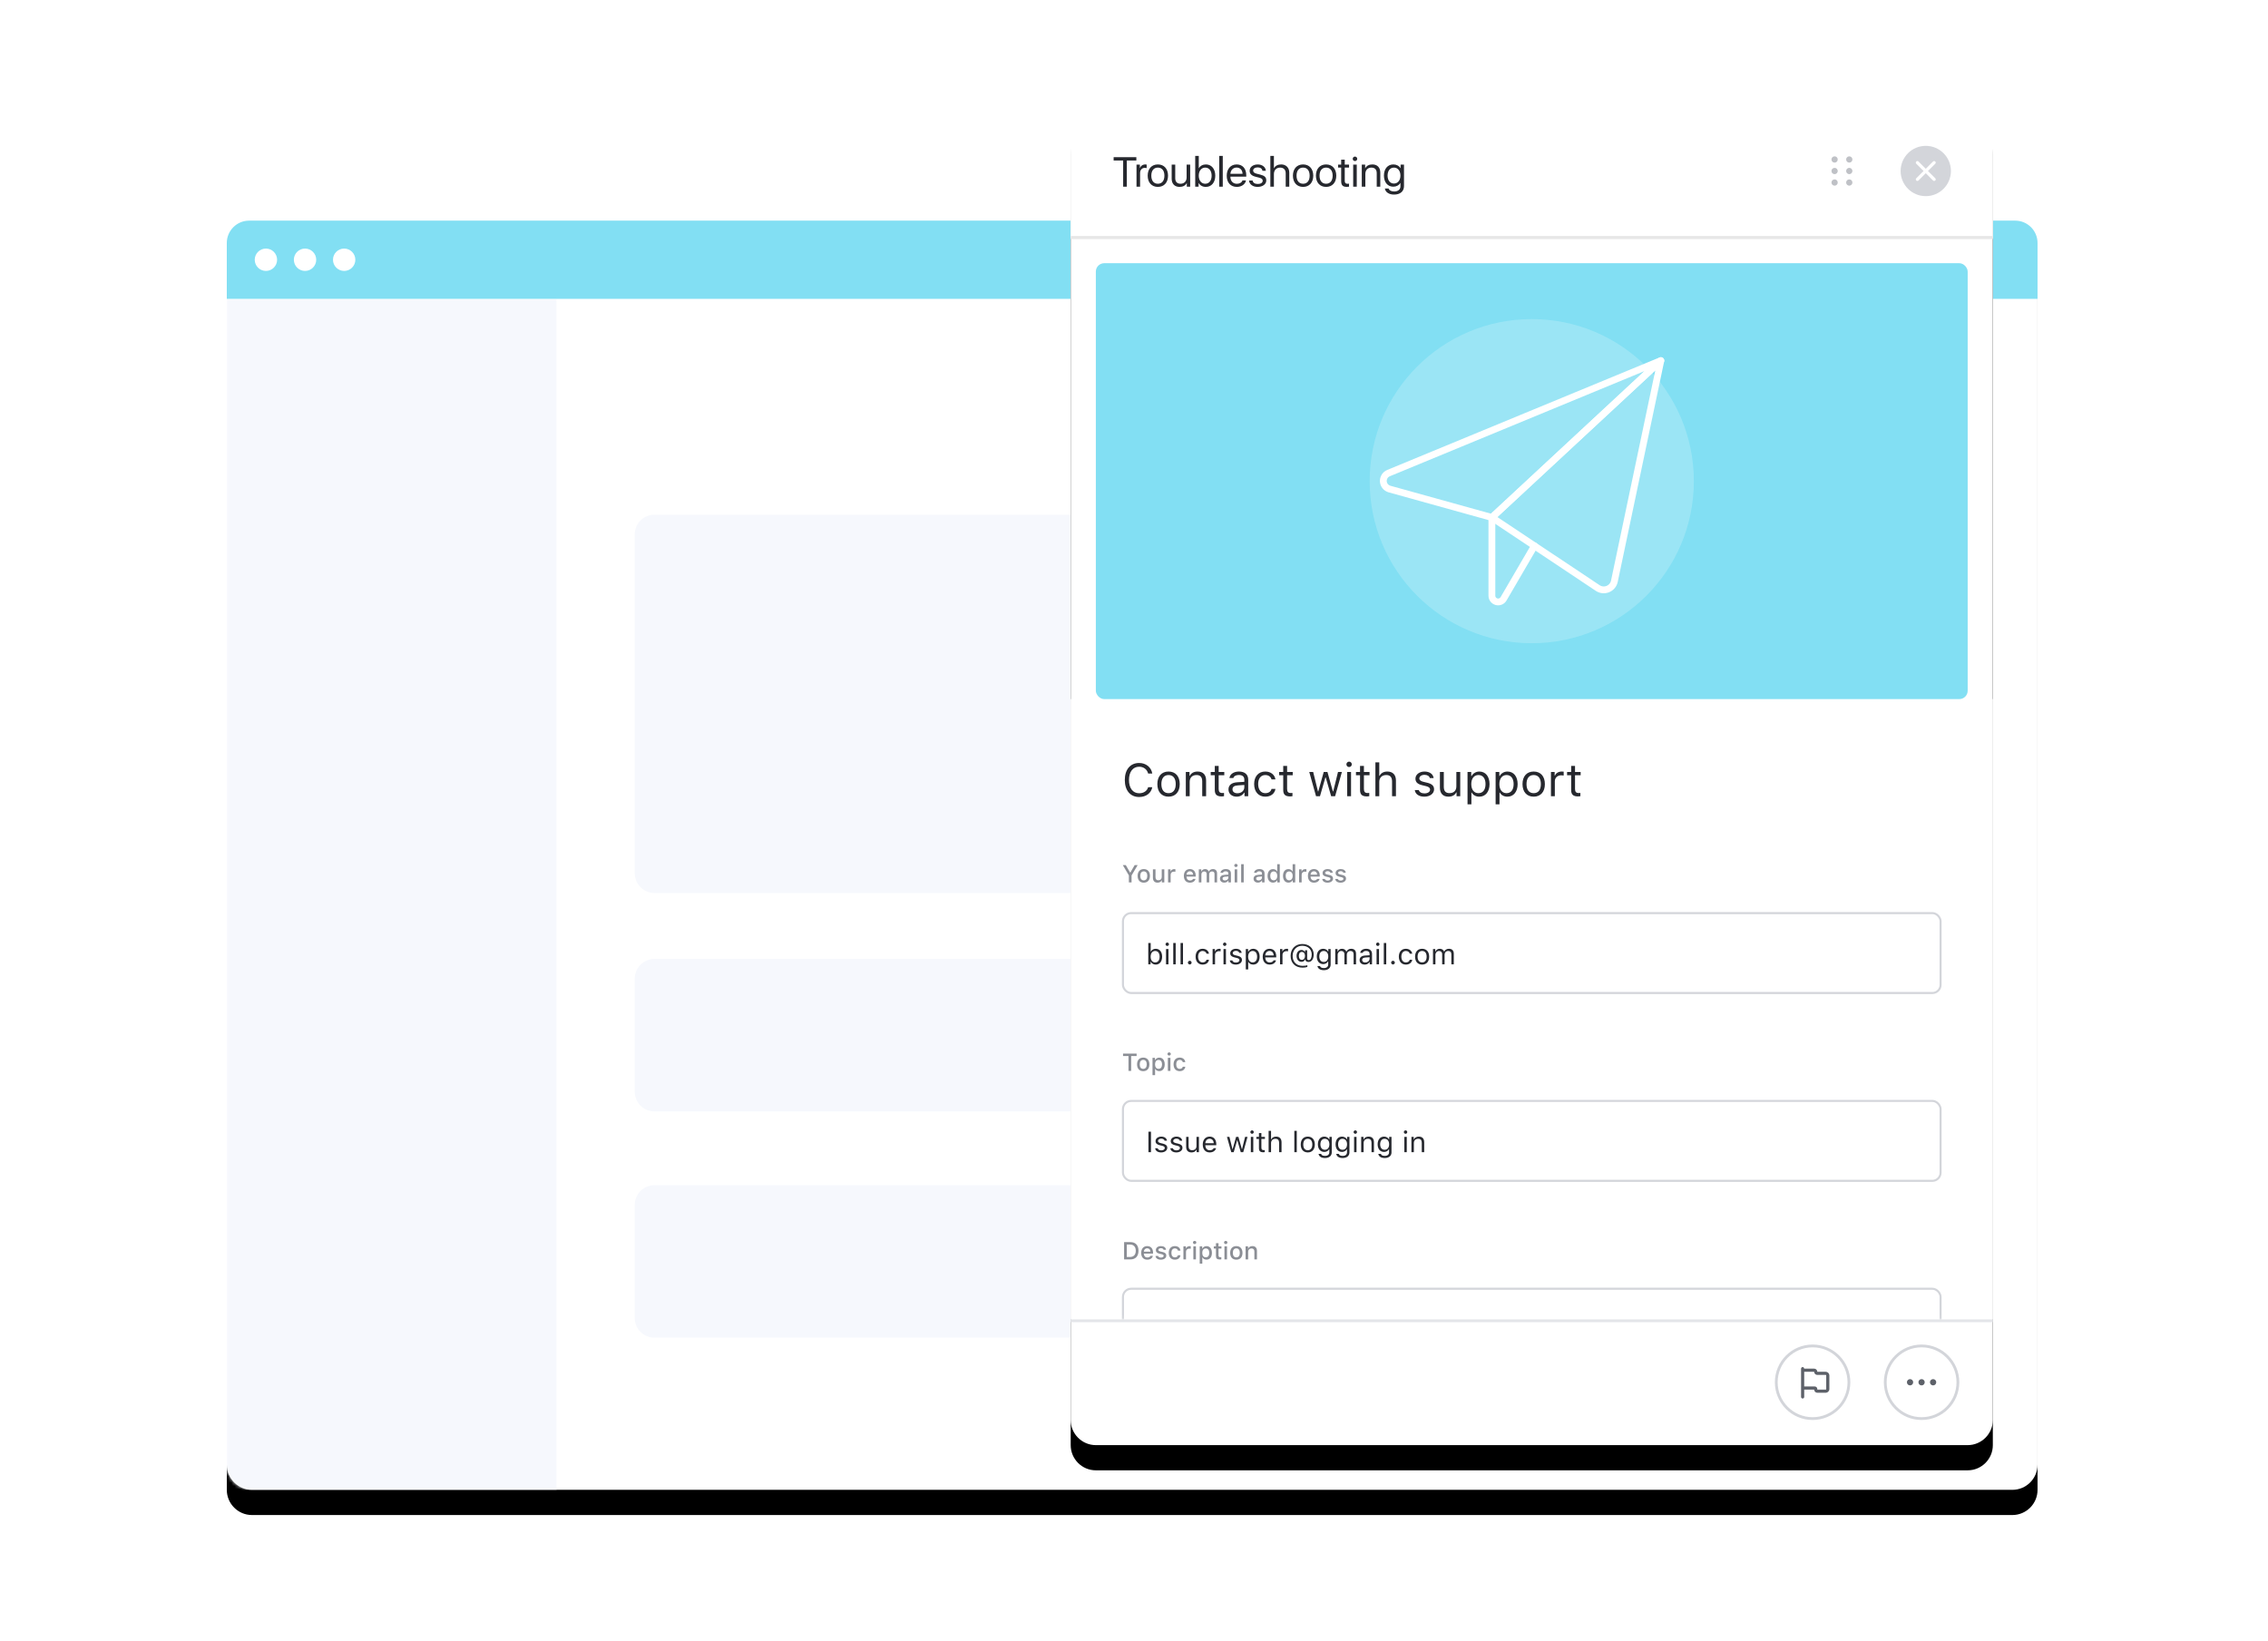
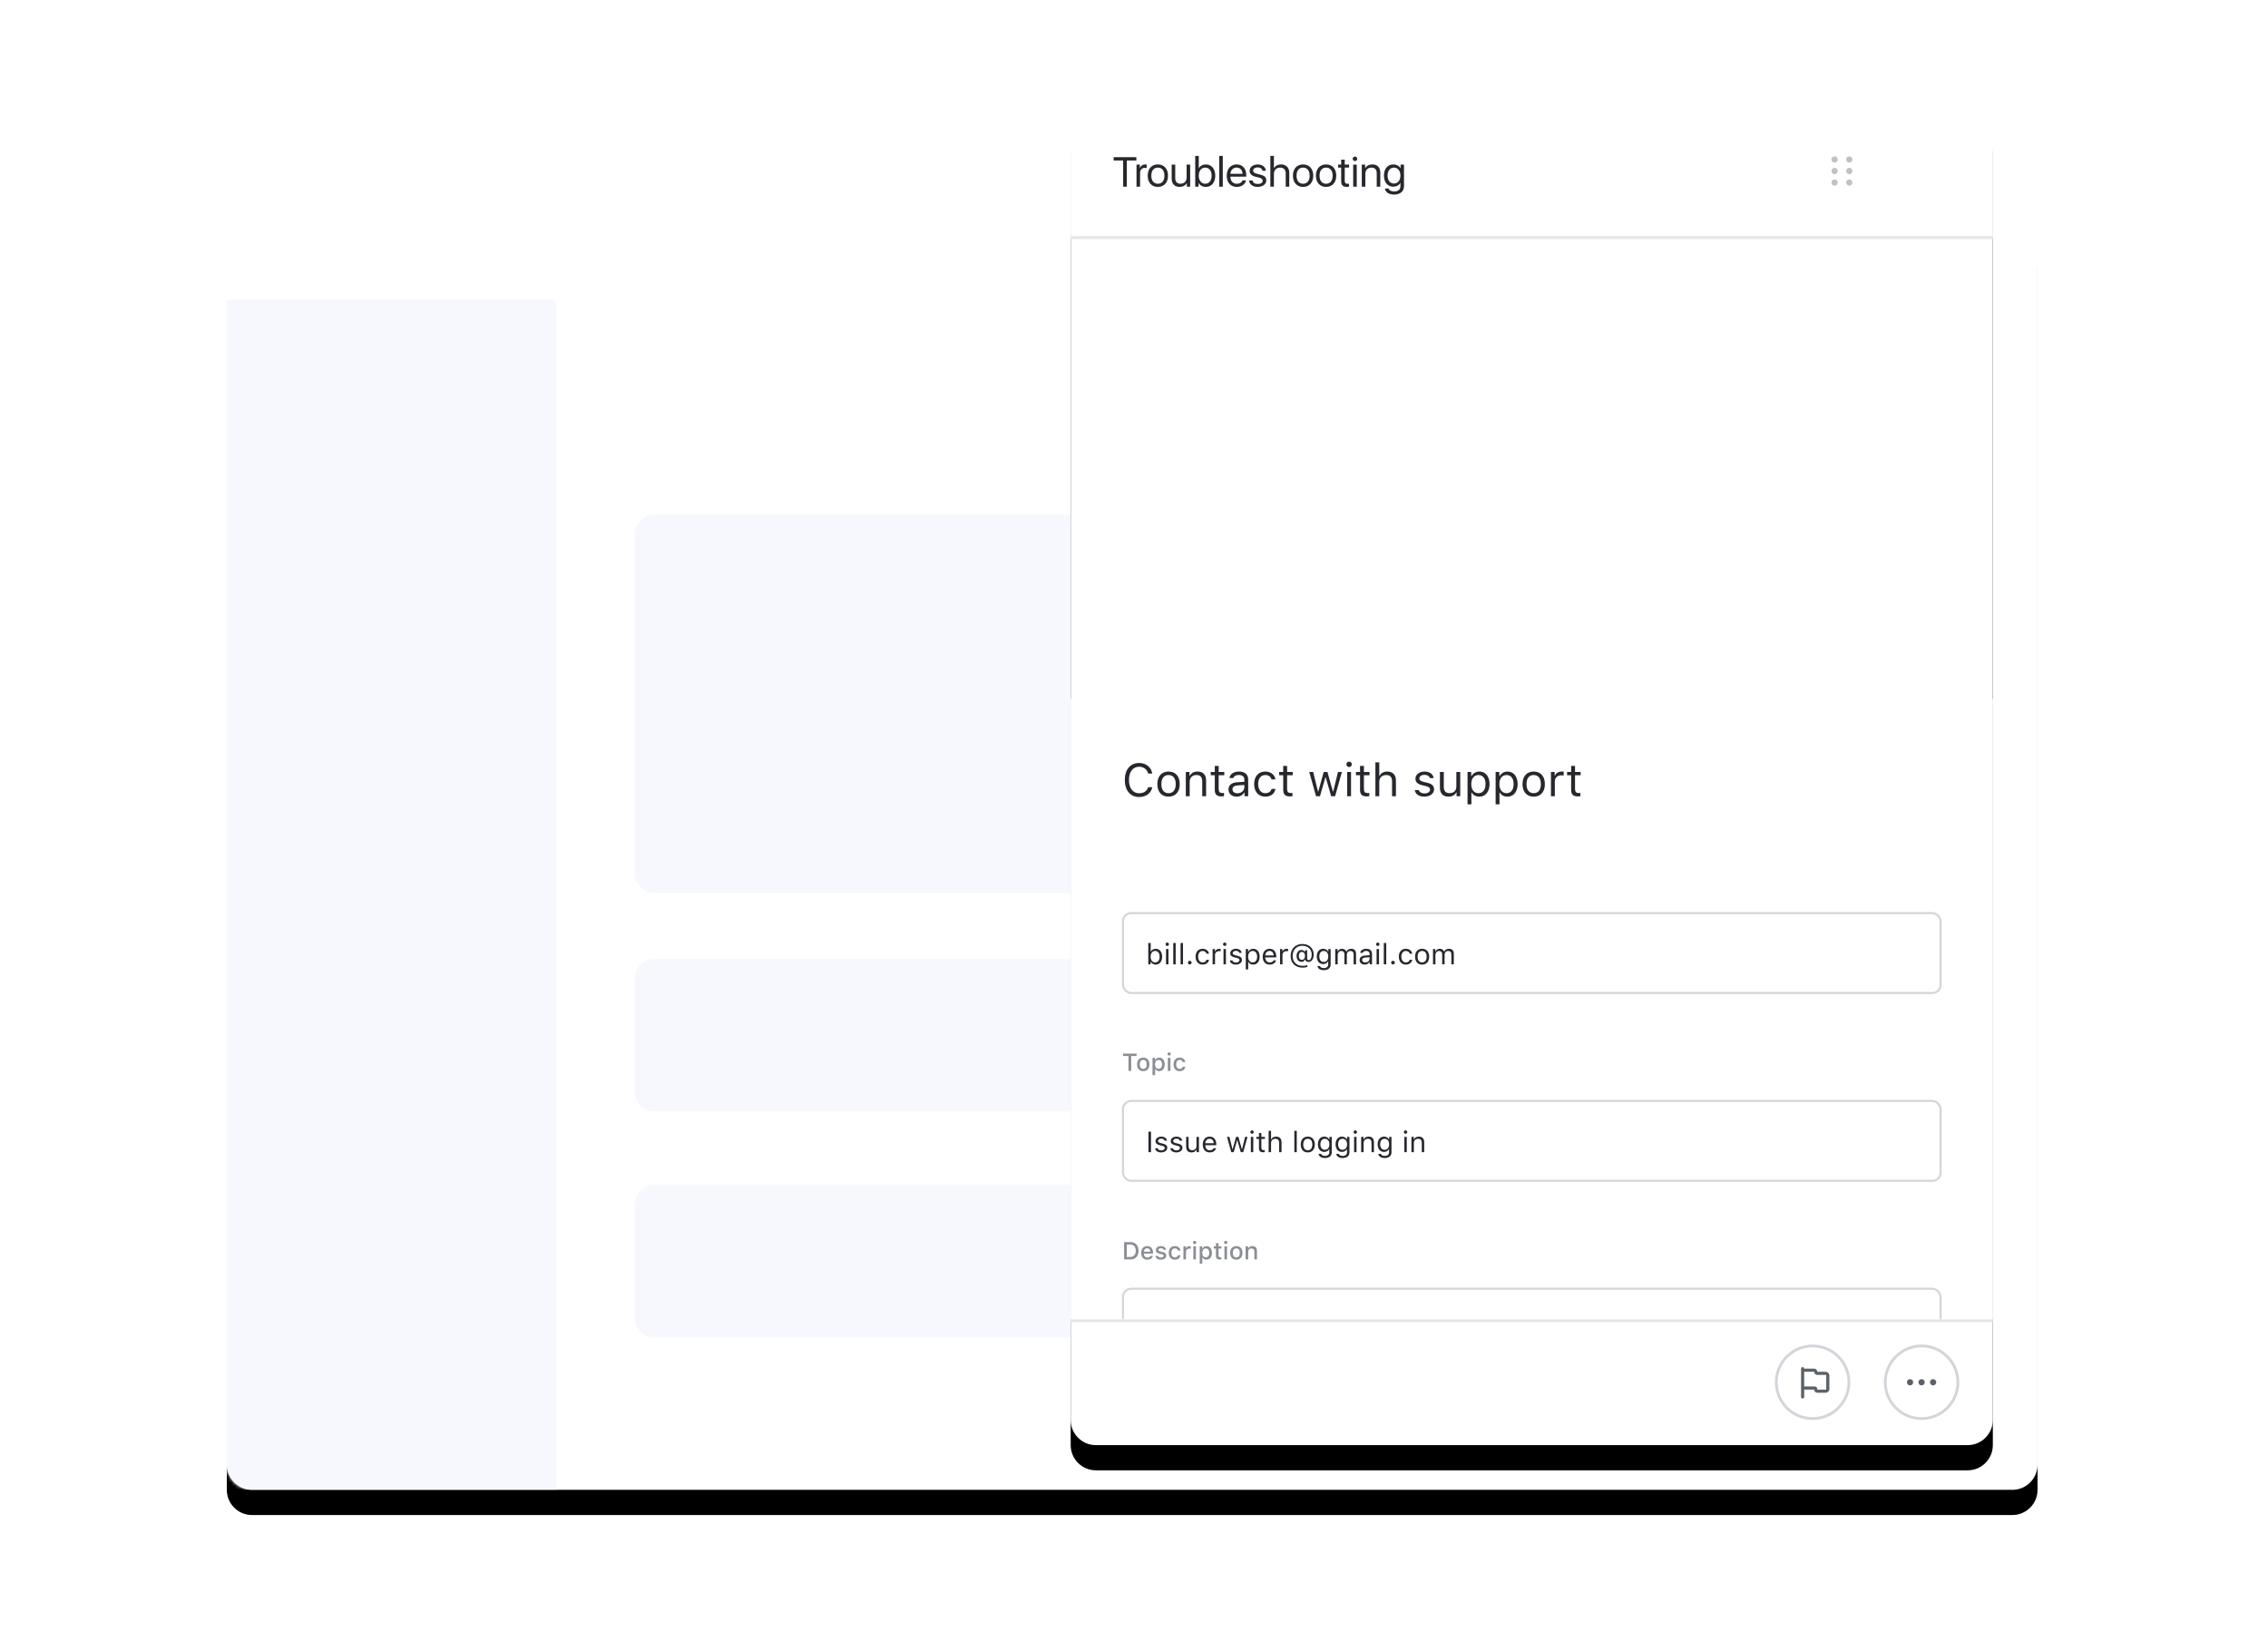
<svg xmlns="http://www.w3.org/2000/svg" xmlns:xlink="http://www.w3.org/1999/xlink" width="720px" height="521px" viewBox="0 0 720 521" version="1.1">
  <title>Beautiful forms</title>
  <defs>
    <path d="M8,0 L566.839,0 C571.257,-1.69980292e-15 574.839,3.582 574.839,8 L574.839,394.742 C574.839,399.16 571.257,402.742 566.839,402.742 L8,402.742 C3.582,402.742 5.41083001e-16,399.16 0,394.742 L0,8 C-5.41083001e-16,3.582 3.582,8.11624501e-16 8,0 Z" id="path-1" />
    <filter x="-11.1%" y="-13.9%" width="122.3%" height="131.8%" filterUnits="objectBoundingBox" id="filter-3">
      <feOffset dx="0" dy="8" in="SourceAlpha" result="shadowOffsetOuter1" />
      <feGaussianBlur stdDeviation="20" in="shadowOffsetOuter1" result="shadowBlurOuter1" />
      <feColorMatrix values="0 0 0 0 0   0 0 0 0 0   0 0 0 0 0  0 0 0 0.12 0" type="matrix" in="shadowBlurOuter1" />
    </filter>
    <path d="M8,0 L284.742,0 C289.16,-8.11624501e-16 292.742,3.582 292.742,8 L292.742,417.806 C292.742,422.225 289.16,425.806 284.742,425.806 L8,425.806 C3.582,425.806 5.41083001e-16,422.225 0,417.806 L0,8 C-5.41083001e-16,3.582 3.582,8.11624501e-16 8,0 Z" id="path-4" />
    <filter x="-21.9%" y="-13.2%" width="143.7%" height="130.1%" filterUnits="objectBoundingBox" id="filter-5">
      <feOffset dx="0" dy="8" in="SourceAlpha" result="shadowOffsetOuter1" />
      <feGaussianBlur stdDeviation="20" in="shadowOffsetOuter1" result="shadowBlurOuter1" />
      <feColorMatrix values="0 0 0 0 0   0 0 0 0 0   0 0 0 0 0  0 0 0 0.12 0" type="matrix" in="shadowBlurOuter1" />
    </filter>
    <rect id="path-6" x="0" y="0" width="292.742" height="196.935" />
  </defs>
  <g id="Beautiful-forms" stroke="none" stroke-width="1" fill="none" fill-rule="evenodd" transform="translate(0, 1)">
    <g id="Group-20" transform="translate(72, 32)">
      <g id="Browser-window" transform="translate(0, 36.371)">
        <g id="Content" transform="translate(0, 0.887)">
          <mask id="mask-2" fill="white">
            <use xlink:href="#path-1" />
          </mask>
          <g id="Mask">
            <use fill="black" fill-opacity="1" filter="url(#filter-3)" xlink:href="#path-1" />
            <use fill="#FFFFFF" fill-rule="evenodd" xlink:href="#path-1" />
          </g>
          <g mask="url(#mask-2)">
            <g transform="translate(0, 24.839)">
              <g id="Chart-2" stroke-width="1" fill="none" transform="translate(305.161, 210.242)">
                <path d="M6.246,0 L219.402,0 C222.852,-6.33709746e-16 225.649,2.797 225.649,6.246 L225.649,113.996 C225.649,117.445 222.852,120.242 219.402,120.242 L6.246,120.242 C2.797,120.242 -3.46385103e-15,117.445 0,113.996 L0,93.737 L0,6.246 C-4.22473164e-16,2.797 2.797,4.18642343e-15 6.246,0 Z" id="Rectangle-Copy-3" fill="#F6F8FD" />
                <circle id="Oval" stroke="#EBEFF9" stroke-width="6.246" stroke-linecap="round" stroke-linejoin="round" cx="79.641" cy="60.121" r="42.163" />
                <path d="M82.695,64.704 C82.752,66.427 81.401,67.871 79.677,67.928 C77.953,67.986 76.509,66.635 76.452,64.911 C76.359,62.112 77.693,59.249 80.823,56.357 C80.592,56.571 82.865,54.59 83.562,53.881 C85.041,52.378 85.838,51.028 85.882,49.951 C86,47.079 84.011,44.893 80.701,44.543 C77.144,44.165 73.484,46.642 73.393,49.586 C73.34,51.31 71.899,52.664 70.175,52.611 C68.451,52.557 67.096,51.117 67.15,49.393 C67.365,42.425 74.491,37.602 81.36,38.332 C87.875,39.022 92.379,43.971 92.123,50.205 C92.003,53.178 90.48,55.754 88.016,58.26 C87.455,58.831 86.886,59.357 86.207,59.948 C86.23,59.928 85.215,60.802 85.066,60.94 C83.204,62.661 82.665,63.817 82.695,64.704 Z M75.737,78.08 C75.737,75.925 77.482,74.176 79.641,74.176 C81.8,74.176 83.545,75.925 83.545,78.08 C83.545,80.234 81.8,81.983 79.641,81.983 C77.482,81.983 75.737,80.234 75.737,78.08 Z" id="Shape" fill="#D9DFEC" fill-rule="nonzero" />
                <rect id="Rectangle" fill="#EBEFF9" x="148.35" y="32.012" width="49.971" height="6.246" rx="3.123" />
-                 <rect id="Rectangle-Copy-5" fill="#EBEFF9" x="148.35" y="56.998" width="35.916" height="6.246" rx="3.123" />
                <rect id="Rectangle-Copy-6" fill="#EBEFF9" x="148.35" y="81.983" width="41.382" height="6.246" rx="3.123" />
              </g>
              <g id="Rectangles" stroke-width="1" fill="none" transform="translate(129.516, 209.355)">
                <path d="M6.246,0 L144.446,0 C147.896,-1.52188817e-15 150.693,2.797 150.693,6.246 L150.693,42.163 C150.693,45.613 147.896,48.409 144.446,48.409 L6.246,48.409 C2.797,48.409 3.97518684e-15,45.613 0,42.163 L0,34.985 L0,6.246 C1.35388368e-15,2.797 2.797,-2.54468673e-16 6.246,0 Z" id="Rectangle-Copy" fill="#F6F8FD" />
                <path d="M6.246,71.833 L144.446,71.833 C147.896,71.833 150.693,74.629 150.693,78.079 L150.693,113.996 C150.693,117.445 147.896,120.242 144.446,120.242 L6.246,120.242 C2.797,120.242 3.97518684e-15,117.445 0,113.996 L0,106.817 L0,78.079 C1.35388368e-15,74.629 2.797,71.833 6.246,71.833 Z" id="Rectangle-Copy-4" fill="#F6F8FD" />
              </g>
              <g id="Text" stroke-width="1" fill="none" transform="translate(305.161, 68.306)">
                <path d="M6.246,0 L219.402,0 C222.852,-6.33709746e-16 225.649,2.797 225.649,6.246 L225.649,113.996 C225.649,117.445 222.852,120.242 219.402,120.242 L6.246,120.242 C2.797,120.242 -1.02356679e-14,117.445 0,113.996 L0,6.246 C-1.31065158e-15,2.797 2.797,-3.80718235e-15 6.246,0 Z" id="Rectangle-Copy-2" fill="#F6F8FD" />
                <rect id="Rectangle-Copy-34" fill="#D9DFEC" x="17.177" y="17.958" width="123.365" height="6.246" rx="3.123" />
                <rect id="Rectangle-Copy-35" fill="#EBEFF9" x="17.177" y="33.574" width="150.693" height="3.123" rx="1.562" />
                <rect id="Rectangle-Copy-37" fill="#EBEFF9" x="17.177" y="58.559" width="56.998" height="3.123" rx="1.562" />
                <rect id="Rectangle-Copy-36" fill="#EBEFF9" x="17.177" y="46.067" width="124.927" height="3.123" rx="1.562" />
                <rect id="Rectangle-Copy-40" fill="#EBEFF9" x="17.177" y="102.284" width="103.845" height="3.123" rx="1.562" />
                <rect id="Rectangle-Copy-41" fill="#D9DFEC" x="17.177" y="86.668" width="128.05" height="6.246" rx="3.123" />
              </g>
              <g id="Chart-1" stroke-width="1" fill="none" transform="translate(129.516, 68.306)">
                <path d="M6.246,5.43690215e-13 L144.446,5.43690215e-13 C147.896,5.28624693e-13 150.693,2.797 150.693,6.246 L150.693,113.861 C150.693,117.311 147.896,120.108 144.446,120.108 L6.246,120.108 C2.797,120.108 4.86336526e-15,117.311 0,113.861 L0,6.246 C1.35388368e-15,2.797 2.797,5.48764817e-13 6.246,5.43690215e-13 Z" id="Rectangle" fill="#F6F8FD" />
              </g>
              <rect id="Rectangle" fill="#F6F8FD" x="0" y="0" width="104.677" height="377.903" />
            </g>
          </g>
        </g>
        <g id="Header">
-           <path d="M7.097,0.676 L567.742,0.676 C571.661,0.676 574.839,3.853 574.839,7.773 L574.839,25.515 L574.839,25.515 L0,25.515 L0,7.773 C-4.79992985e-16,3.853 3.177,0.676 7.097,0.676 Z" id="Bg" fill="#82DFF3" />
          <path d="M12.419,9.547 C14.379,9.547 15.968,11.136 15.968,13.095 C15.968,15.055 14.379,16.644 12.419,16.644 C10.46,16.644 8.871,15.055 8.871,13.095 C8.871,11.136 10.46,9.547 12.419,9.547 Z M24.839,9.547 C26.798,9.547 28.387,11.136 28.387,13.095 C28.387,15.055 26.798,16.644 24.839,16.644 C22.879,16.644 21.29,15.055 21.29,13.095 C21.29,11.136 22.879,9.547 24.839,9.547 Z M37.258,9.547 C39.218,9.547 40.806,11.136 40.806,13.095 C40.806,15.055 39.218,16.644 37.258,16.644 C35.298,16.644 33.71,15.055 33.71,13.095 C33.71,11.136 35.298,9.547 37.258,9.547 Z" id="Combined-Shape" fill="#FFFFFF" />
        </g>
      </g>
      <g id="Widget" transform="translate(267.903, 0)">
        <g id="Canvas">
          <use fill="black" fill-opacity="1" filter="url(#filter-5)" xlink:href="#path-4" />
          <use fill="#FFFFFF" fill-rule="evenodd" xlink:href="#path-4" />
        </g>
        <g id="Content" transform="translate(0, 188.952)">
          <mask id="mask-7" fill="white">
            <use xlink:href="#path-6" />
          </mask>
          <use id="Mask" fill="#FFFFFF" xlink:href="#path-6" />
          <g mask="url(#mask-7)">
            <g transform="translate(15.968, 14.194)">
              <path d="M5.763,16.89 C7.957,16.89 9.587,15.667 9.93,13.773 L8.622,13.773 C8.293,14.967 7.2,15.703 5.763,15.703 C3.776,15.703 2.533,14.081 2.533,11.494 C2.533,8.906 3.776,7.277 5.756,7.277 C7.178,7.277 8.279,8.113 8.622,9.442 L9.93,9.442 C9.623,7.455 7.929,6.09 5.756,6.09 C2.954,6.09 1.211,8.163 1.211,11.494 C1.211,14.817 2.962,16.89 5.763,16.89 Z M15.097,16.782 C17.291,16.782 18.649,15.267 18.649,12.794 C18.649,10.314 17.291,8.806 15.097,8.806 C12.903,8.806 11.545,10.314 11.545,12.794 C11.545,15.267 12.903,16.782 15.097,16.782 Z M15.097,15.675 C13.639,15.675 12.817,14.617 12.817,12.794 C12.817,10.965 13.639,9.914 15.097,9.914 C16.555,9.914 17.377,10.965 17.377,12.794 C17.377,14.617 16.555,15.675 15.097,15.675 Z M21.808,16.647 L21.808,12.087 C21.808,10.736 22.623,9.914 23.974,9.914 C25.203,9.914 25.789,10.572 25.789,11.958 L25.789,16.647 L27.018,16.647 L27.018,11.658 C27.018,9.828 26.054,8.806 24.324,8.806 C23.145,8.806 22.251,9.307 21.865,10.157 L21.751,10.157 L21.751,8.942 L20.579,8.942 L20.579,16.647 L21.808,16.647 Z M32,16.704 C32.243,16.704 32.464,16.675 32.707,16.632 L32.707,15.596 C32.479,15.617 32.372,15.624 32.15,15.624 C31.35,15.624 31.006,15.239 31.006,14.331 L31.006,9.971 L32.793,9.971 L32.793,8.942 L31.006,8.942 L31.006,7.019 L29.777,7.019 L29.777,8.942 L28.484,8.942 L28.484,9.971 L29.777,9.971 L29.777,14.645 C29.777,16.118 30.413,16.704 32,16.704 Z M36.724,16.782 C37.753,16.782 38.597,16.332 39.097,15.51 L39.211,15.51 L39.211,16.647 L40.383,16.647 L40.383,11.372 C40.383,9.771 39.333,8.806 37.453,8.806 C35.809,8.806 34.594,9.621 34.43,10.857 L35.673,10.857 C35.845,10.25 36.488,9.9 37.41,9.9 C38.561,9.9 39.154,10.421 39.154,11.372 L39.154,12.072 L36.931,12.208 C35.137,12.315 34.123,13.109 34.123,14.488 C34.123,15.896 35.23,16.782 36.724,16.782 Z M36.953,15.703 C36.059,15.703 35.395,15.246 35.395,14.46 C35.395,13.688 35.909,13.28 37.081,13.202 L39.154,13.066 L39.154,13.773 C39.154,14.874 38.218,15.703 36.953,15.703 Z M45.808,16.782 C47.659,16.782 48.81,15.739 49.031,14.324 L47.788,14.324 C47.559,15.196 46.837,15.675 45.801,15.675 C44.429,15.675 43.542,14.545 43.542,12.766 C43.542,11.022 44.414,9.914 45.801,9.914 C46.909,9.914 47.588,10.536 47.788,11.301 L49.031,11.301 C48.817,9.928 47.673,8.806 45.801,8.806 C43.642,8.806 42.27,10.364 42.27,12.766 C42.27,15.217 43.65,16.782 45.808,16.782 Z M53.727,16.704 C53.97,16.704 54.191,16.675 54.434,16.632 L54.434,15.596 C54.206,15.617 54.098,15.624 53.877,15.624 C53.076,15.624 52.733,15.239 52.733,14.331 L52.733,9.971 L54.52,9.971 L54.52,8.942 L52.733,8.942 L52.733,7.019 L51.504,7.019 L51.504,8.942 L50.21,8.942 L50.21,9.971 L51.504,9.971 L51.504,14.645 C51.504,16.118 52.14,16.704 53.727,16.704 Z M63.168,16.647 L64.883,10.686 L64.998,10.686 L66.72,16.647 L67.971,16.647 L70.129,8.942 L68.893,8.942 L67.378,15.103 L67.263,15.103 L65.541,8.942 L64.362,8.942 L62.639,15.103 L62.525,15.103 L61.01,8.942 L59.766,8.942 L61.924,16.647 L63.168,16.647 Z M72.416,7.377 C72.888,7.377 73.274,6.991 73.274,6.519 C73.274,6.047 72.888,5.662 72.416,5.662 C71.945,5.662 71.559,6.047 71.559,6.519 C71.559,6.991 71.945,7.377 72.416,7.377 Z M73.031,16.647 L73.031,8.942 L71.802,8.942 L71.802,16.647 L73.031,16.647 Z M78.112,16.704 C78.355,16.704 78.577,16.675 78.82,16.632 L78.82,15.596 C78.591,15.617 78.484,15.624 78.263,15.624 C77.462,15.624 77.119,15.239 77.119,14.331 L77.119,9.971 L78.906,9.971 L78.906,8.942 L77.119,8.942 L77.119,7.019 L75.89,7.019 L75.89,8.942 L74.596,8.942 L74.596,9.971 L75.89,9.971 L75.89,14.645 C75.89,16.118 76.526,16.704 78.112,16.704 Z M81.993,16.647 L81.993,12.087 C81.993,10.786 82.822,9.914 84.202,9.914 C85.452,9.914 86.053,10.593 86.053,11.958 L86.053,16.647 L87.282,16.647 L87.282,11.658 C87.282,9.85 86.303,8.806 84.552,8.806 C83.373,8.806 82.494,9.307 82.108,10.157 L81.993,10.157 L81.993,5.883 L80.764,5.883 L80.764,16.647 L81.993,16.647 Z M96.302,16.782 C98.053,16.782 99.389,15.832 99.389,14.452 C99.389,13.345 98.689,12.716 97.238,12.365 L96.051,12.08 C95.144,11.858 94.715,11.529 94.715,11 C94.715,10.314 95.43,9.85 96.344,9.85 C97.274,9.85 97.874,10.257 98.038,10.872 L99.253,10.872 C99.089,9.607 97.967,8.806 96.352,8.806 C94.715,8.806 93.479,9.771 93.479,11.05 C93.479,12.165 94.136,12.787 95.58,13.137 L96.902,13.459 C97.724,13.659 98.124,14.016 98.124,14.545 C98.124,15.253 97.381,15.746 96.344,15.746 C95.358,15.746 94.744,15.331 94.536,14.681 L93.271,14.681 C93.407,15.96 94.586,16.782 96.302,16.782 Z M103.949,16.782 C105.128,16.782 106.022,16.296 106.408,15.439 L106.522,15.439 L106.522,16.647 L107.694,16.647 L107.694,8.942 L106.465,8.942 L106.465,13.502 C106.465,14.853 105.65,15.66 104.292,15.66 C103.063,15.66 102.477,15.017 102.477,13.63 L102.477,8.942 L101.247,8.942 L101.247,13.931 C101.247,15.753 102.219,16.782 103.949,16.782 Z M111.239,19.219 L111.239,15.489 L111.353,15.489 C111.775,16.303 112.661,16.782 113.762,16.782 C115.72,16.782 116.999,15.203 116.999,12.794 C116.999,10.371 115.727,8.806 113.762,8.806 C112.711,8.806 111.789,9.342 111.296,10.228 L111.182,10.228 L111.182,8.942 L110.01,8.942 L110.01,19.219 L111.239,19.219 Z M113.469,15.675 C112.082,15.675 111.203,14.56 111.203,12.794 C111.203,11.022 112.082,9.914 113.476,9.914 C114.884,9.914 115.727,10.993 115.727,12.794 C115.727,14.595 114.884,15.675 113.469,15.675 Z M120.158,19.219 L120.158,15.489 L120.273,15.489 C120.694,16.303 121.581,16.782 122.681,16.782 C124.64,16.782 125.919,15.203 125.919,12.794 C125.919,10.371 124.647,8.806 122.681,8.806 C121.631,8.806 120.709,9.342 120.216,10.228 L120.101,10.228 L120.101,8.942 L118.929,8.942 L118.929,19.219 L120.158,19.219 Z M122.388,15.675 C121.002,15.675 120.123,14.56 120.123,12.794 C120.123,11.022 121.002,9.914 122.395,9.914 C123.803,9.914 124.647,10.993 124.647,12.794 C124.647,14.595 123.803,15.675 122.388,15.675 Z M131.015,16.782 C133.209,16.782 134.567,15.267 134.567,12.794 C134.567,10.314 133.209,8.806 131.015,8.806 C128.821,8.806 127.463,10.314 127.463,12.794 C127.463,15.267 128.821,16.782 131.015,16.782 Z M131.015,15.675 C129.557,15.675 128.735,14.617 128.735,12.794 C128.735,10.965 129.557,9.914 131.015,9.914 C132.473,9.914 133.295,10.965 133.295,12.794 C133.295,14.617 132.473,15.675 131.015,15.675 Z M137.726,16.647 L137.726,11.872 C137.726,10.786 138.576,10 139.748,10 C139.991,10 140.434,10.043 140.535,10.071 L140.535,8.842 C140.377,8.821 140.12,8.806 139.92,8.806 C138.898,8.806 138.012,9.335 137.783,10.086 L137.669,10.086 L137.669,8.942 L136.496,8.942 L136.496,16.647 L137.726,16.647 Z M145.13,16.704 C145.373,16.704 145.595,16.675 145.838,16.632 L145.838,15.596 C145.609,15.617 145.502,15.624 145.28,15.624 C144.48,15.624 144.137,15.239 144.137,14.331 L144.137,9.971 L145.923,9.971 L145.923,8.942 L144.137,8.942 L144.137,7.019 L142.907,7.019 L142.907,8.942 L141.614,8.942 L141.614,9.971 L142.907,9.971 L142.907,14.645 C142.907,16.118 143.543,16.704 145.13,16.704 Z" id="Contactwithsupport" fill="#26282E" fill-rule="nonzero" />
              <g id="Description" stroke-width="1" fill="none" fill-rule="evenodd" transform="translate(0.296, 154.69)">
                <rect id="Text-field" stroke="#D3D5DA" stroke-width="0.651" fill="#FFFFFF" x="0.325" y="18.323" width="259.565" height="77.414" rx="2.602" />
                <path d="M2.676,9.011 C4.315,9.011 5.264,8.001 5.264,6.243 C5.264,4.513 4.307,3.51 2.676,3.51 L0.69,3.51 L0.69,9.011 L2.676,9.011 Z M2.581,8.233 L1.544,8.233 L1.544,4.288 L2.581,4.288 C3.72,4.288 4.395,5.012 4.395,6.255 C4.395,7.517 3.732,8.233 2.581,8.233 Z M8.031,9.091 C8.98,9.091 9.644,8.633 9.83,7.89 L9.041,7.89 C8.889,8.214 8.55,8.393 8.054,8.393 C7.399,8.393 6.975,7.932 6.949,7.204 L6.949,7.158 L9.88,7.158 L9.88,6.872 C9.88,5.569 9.182,4.78 8.028,4.78 C6.857,4.78 6.114,5.622 6.114,6.949 C6.114,8.275 6.842,9.091 8.031,9.091 Z M9.045,6.552 L6.949,6.552 C6.995,5.904 7.418,5.477 8.024,5.477 C8.63,5.477 9.026,5.9 9.045,6.552 Z M12.365,9.091 C13.356,9.091 14.084,8.569 14.084,7.787 C14.084,7.177 13.715,6.838 12.926,6.655 L12.236,6.495 C11.786,6.392 11.576,6.236 11.576,5.988 C11.576,5.664 11.923,5.447 12.381,5.447 C12.846,5.447 13.143,5.641 13.219,5.946 L14.004,5.946 C13.924,5.214 13.314,4.78 12.381,4.78 C11.443,4.78 10.768,5.298 10.768,6.034 C10.768,6.651 11.134,7.006 11.923,7.193 L12.647,7.36 C13.063,7.459 13.257,7.619 13.257,7.867 C13.257,8.199 12.895,8.428 12.384,8.428 C11.889,8.428 11.584,8.229 11.481,7.909 L10.661,7.909 C10.734,8.645 11.378,9.091 12.365,9.091 Z M16.814,9.091 C17.839,9.091 18.479,8.511 18.586,7.677 L17.789,7.677 C17.683,8.123 17.328,8.359 16.81,8.359 C16.127,8.359 15.704,7.821 15.704,6.922 C15.704,6.038 16.124,5.512 16.81,5.512 C17.359,5.512 17.694,5.813 17.789,6.217 L18.586,6.217 C18.479,5.386 17.85,4.78 16.81,4.78 C15.601,4.78 14.866,5.592 14.866,6.922 C14.866,8.275 15.605,9.091 16.814,9.091 Z M20.339,9.011 L20.339,6.56 C20.339,5.977 20.778,5.584 21.395,5.584 C21.533,5.584 21.784,5.611 21.849,5.634 L21.849,4.825 C21.761,4.803 21.605,4.791 21.487,4.791 C20.946,4.791 20.488,5.088 20.37,5.496 L20.309,5.496 L20.309,4.86 L19.52,4.86 L19.52,9.011 L20.339,9.011 Z M23.084,4.132 C23.389,4.132 23.614,3.914 23.614,3.632 C23.614,3.347 23.389,3.129 23.084,3.129 C22.779,3.129 22.554,3.347 22.554,3.632 C22.554,3.914 22.779,4.132 23.084,4.132 Z M23.492,9.011 L23.492,4.86 L22.676,4.86 L22.676,9.011 L23.492,9.011 Z M25.516,10.356 L25.516,8.382 L25.581,8.382 C25.798,8.82 26.267,9.079 26.858,9.079 C27.906,9.079 28.573,8.252 28.573,6.933 C28.573,5.614 27.906,4.791 26.85,4.791 C26.286,4.791 25.798,5.073 25.546,5.546 L25.485,5.546 L25.485,4.86 L24.696,4.86 L24.696,10.356 L25.516,10.356 Z M26.617,8.344 C25.931,8.344 25.501,7.802 25.501,6.937 C25.501,6.068 25.931,5.527 26.621,5.527 C27.315,5.527 27.73,6.057 27.73,6.933 C27.73,7.814 27.315,8.344 26.617,8.344 Z M31.119,9.034 C31.279,9.034 31.428,9.015 31.557,8.992 L31.557,8.309 C31.443,8.321 31.378,8.328 31.252,8.328 C30.845,8.328 30.665,8.138 30.665,7.703 L30.665,5.569 L31.596,5.569 L31.596,4.879 L30.665,4.879 L30.665,3.853 L29.846,3.853 L29.846,4.879 L29.164,4.879 L29.164,5.569 L29.846,5.569 L29.846,7.913 C29.846,8.713 30.208,9.034 31.119,9.034 Z M32.953,4.132 C33.257,4.132 33.482,3.914 33.482,3.632 C33.482,3.347 33.257,3.129 32.953,3.129 C32.648,3.129 32.423,3.347 32.423,3.632 C32.423,3.914 32.648,4.132 32.953,4.132 Z M33.36,9.011 L33.36,4.86 L32.545,4.86 L32.545,9.011 L33.36,9.011 Z M36.318,9.091 C37.53,9.091 38.274,8.279 38.274,6.933 C38.274,5.595 37.527,4.78 36.318,4.78 C35.106,4.78 34.359,5.595 34.359,6.933 C34.359,8.279 35.102,9.091 36.318,9.091 Z M36.318,8.363 C35.606,8.363 35.205,7.841 35.205,6.933 C35.205,6.034 35.606,5.508 36.318,5.508 C37.027,5.508 37.431,6.034 37.431,6.933 C37.431,7.837 37.027,8.363 36.318,8.363 Z M40.077,9.011 L40.077,6.583 C40.077,5.935 40.481,5.531 41.14,5.531 C41.75,5.531 42.047,5.862 42.047,6.529 L42.047,9.011 L42.867,9.011 L42.867,6.323 C42.867,5.336 42.345,4.78 41.418,4.78 C40.793,4.78 40.309,5.058 40.107,5.519 L40.046,5.519 L40.046,4.86 L39.257,4.86 L39.257,9.011 L40.077,9.011 Z" fill="#8B8E95" fill-rule="nonzero" />
              </g>
              <g id="Topic" stroke-width="1" fill="none" fill-rule="evenodd" transform="translate(0.296, 94.841)">
                <rect id="Text-field" stroke="#D3D5DA" stroke-width="0.651" fill="#FFFFFF" x="0.325" y="18.54" width="259.565" height="25.371" rx="2.602" />
                <path d="M9.228,34.805 L9.228,28.311 L8.418,28.311 L8.418,34.805 L9.228,34.805 Z M12.45,34.89 C13.552,34.89 14.394,34.292 14.394,33.423 C14.394,32.726 13.953,32.33 13.039,32.109 L12.292,31.929 C11.721,31.79 11.451,31.583 11.451,31.25 C11.451,30.818 11.901,30.525 12.477,30.525 C13.062,30.525 13.44,30.782 13.543,31.169 L14.308,31.169 C14.205,30.372 13.498,29.868 12.481,29.868 C11.451,29.868 10.672,30.476 10.672,31.281 C10.672,31.983 11.086,32.375 11.995,32.595 L12.828,32.798 C13.345,32.924 13.597,33.149 13.597,33.482 C13.597,33.927 13.129,34.238 12.477,34.238 C11.856,34.238 11.469,33.977 11.338,33.567 L10.542,33.567 C10.627,34.373 11.37,34.89 12.45,34.89 Z M17.274,34.89 C18.376,34.89 19.218,34.292 19.218,33.423 C19.218,32.726 18.777,32.33 17.863,32.109 L17.116,31.929 C16.545,31.79 16.275,31.583 16.275,31.25 C16.275,30.818 16.725,30.525 17.301,30.525 C17.886,30.525 18.264,30.782 18.367,31.169 L19.132,31.169 C19.029,30.372 18.322,29.868 17.305,29.868 C16.275,29.868 15.496,30.476 15.496,31.281 C15.496,31.983 15.91,32.375 16.819,32.595 L17.652,32.798 C18.169,32.924 18.421,33.149 18.421,33.482 C18.421,33.927 17.953,34.238 17.301,34.238 C16.68,34.238 16.293,33.977 16.162,33.567 L15.366,33.567 C15.451,34.373 16.194,34.89 17.274,34.89 Z M22.089,34.89 C22.831,34.89 23.394,34.584 23.637,34.044 L23.709,34.044 L23.709,34.805 L24.447,34.805 L24.447,29.954 L23.673,29.954 L23.673,32.825 C23.673,33.675 23.16,34.184 22.305,34.184 C21.531,34.184 21.162,33.779 21.162,32.906 L21.162,29.954 L20.388,29.954 L20.388,33.095 C20.388,34.242 21,34.89 22.089,34.89 Z M27.848,34.89 C28.91,34.89 29.657,34.382 29.891,33.549 L29.117,33.549 C28.915,33.977 28.492,34.206 27.866,34.206 C27.043,34.206 26.508,33.599 26.467,32.64 L26.467,32.604 L29.954,32.604 L29.954,32.307 C29.954,30.8 29.158,29.868 27.848,29.868 C26.517,29.868 25.662,30.858 25.662,32.384 C25.662,33.918 26.503,34.89 27.848,34.89 Z M29.14,31.979 L26.467,31.979 C26.526,31.119 27.065,30.552 27.839,30.552 C28.609,30.552 29.122,31.119 29.14,31.979 Z M35.489,34.805 L36.569,31.052 L36.641,31.052 L37.726,34.805 L38.513,34.805 L39.872,29.954 L39.094,29.954 L38.14,33.833 L38.068,33.833 L36.983,29.954 L36.241,29.954 L35.156,33.833 L35.084,33.833 L34.13,29.954 L33.347,29.954 L34.706,34.805 L35.489,34.805 Z M41.312,28.968 C41.609,28.968 41.852,28.725 41.852,28.428 C41.852,28.131 41.609,27.888 41.312,27.888 C41.015,27.888 40.772,28.131 40.772,28.428 C40.772,28.725 41.015,28.968 41.312,28.968 Z M41.699,34.805 L41.699,29.954 L40.925,29.954 L40.925,34.805 L41.699,34.805 Z M44.899,34.841 C45.052,34.841 45.191,34.823 45.344,34.796 L45.344,34.143 C45.2,34.157 45.133,34.161 44.993,34.161 C44.489,34.161 44.273,33.918 44.273,33.347 L44.273,30.602 L45.398,30.602 L45.398,29.954 L44.273,29.954 L44.273,28.743 L43.499,28.743 L43.499,29.954 L42.685,29.954 L42.685,30.602 L43.499,30.602 L43.499,33.545 C43.499,34.472 43.9,34.841 44.899,34.841 Z M47.342,34.805 L47.342,31.934 C47.342,31.115 47.864,30.566 48.733,30.566 C49.52,30.566 49.898,30.993 49.898,31.853 L49.898,34.805 L50.672,34.805 L50.672,31.664 C50.672,30.525 50.056,29.868 48.953,29.868 C48.211,29.868 47.657,30.183 47.414,30.719 L47.342,30.719 L47.342,28.028 L46.568,28.028 L46.568,34.805 L47.342,34.805 Z M55.505,34.805 L55.505,28.028 L54.731,28.028 L54.731,34.805 L55.505,34.805 Z M59.002,34.89 C60.383,34.89 61.238,33.936 61.238,32.379 C61.238,30.818 60.383,29.868 59.002,29.868 C57.62,29.868 56.765,30.818 56.765,32.379 C56.765,33.936 57.62,34.89 59.002,34.89 Z M59.002,34.193 C58.084,34.193 57.566,33.527 57.566,32.379 C57.566,31.227 58.084,30.566 59.002,30.566 C59.92,30.566 60.437,31.227 60.437,32.379 C60.437,33.527 59.92,34.193 59.002,34.193 Z M64.451,36.668 C65.774,36.668 66.611,35.975 66.611,34.89 L66.611,29.954 L65.873,29.954 L65.873,30.723 L65.801,30.723 C65.522,30.201 64.924,29.868 64.244,29.868 C62.998,29.868 62.21,30.854 62.21,32.307 C62.21,33.761 62.989,34.733 64.244,34.733 C64.91,34.733 65.459,34.431 65.765,33.896 L65.837,33.896 L65.837,34.85 C65.837,35.565 65.32,35.993 64.451,35.993 C63.754,35.993 63.322,35.736 63.236,35.34 L62.417,35.34 C62.534,36.141 63.281,36.668 64.451,36.668 Z M64.415,34.049 C63.515,34.049 63.011,33.365 63.011,32.307 C63.011,31.25 63.515,30.566 64.415,30.566 C65.311,30.566 65.855,31.25 65.855,32.307 C65.855,33.365 65.315,34.049 64.415,34.049 Z M70.067,36.668 C71.39,36.668 72.227,35.975 72.227,34.89 L72.227,29.954 L71.489,29.954 L71.489,30.723 L71.417,30.723 C71.138,30.201 70.54,29.868 69.86,29.868 C68.614,29.868 67.826,30.854 67.826,32.307 C67.826,33.761 68.605,34.733 69.86,34.733 C70.526,34.733 71.075,34.431 71.381,33.896 L71.453,33.896 L71.453,34.85 C71.453,35.565 70.936,35.993 70.067,35.993 C69.37,35.993 68.938,35.736 68.852,35.34 L68.033,35.34 C68.15,36.141 68.897,36.668 70.067,36.668 Z M70.031,34.049 C69.131,34.049 68.627,33.365 68.627,32.307 C68.627,31.25 69.131,30.566 70.031,30.566 C70.927,30.566 71.471,31.25 71.471,32.307 C71.471,33.365 70.931,34.049 70.031,34.049 Z M74.09,28.968 C74.387,28.968 74.63,28.725 74.63,28.428 C74.63,28.131 74.387,27.888 74.09,27.888 C73.793,27.888 73.55,28.131 73.55,28.428 C73.55,28.725 73.793,28.968 74.09,28.968 Z M74.477,34.805 L74.477,29.954 L73.703,29.954 L73.703,34.805 L74.477,34.805 Z M76.727,34.805 L76.727,31.934 C76.727,31.083 77.24,30.566 78.091,30.566 C78.865,30.566 79.234,30.98 79.234,31.853 L79.234,34.805 L80.008,34.805 L80.008,31.664 C80.008,30.512 79.4,29.868 78.311,29.868 C77.569,29.868 77.006,30.183 76.763,30.719 L76.691,30.719 L76.691,29.954 L75.953,29.954 L75.953,34.805 L76.727,34.805 Z M83.419,36.668 C84.742,36.668 85.579,35.975 85.579,34.89 L85.579,29.954 L84.841,29.954 L84.841,30.723 L84.769,30.723 C84.49,30.201 83.891,29.868 83.212,29.868 C81.965,29.868 81.178,30.854 81.178,32.307 C81.178,33.761 81.956,34.733 83.212,34.733 C83.878,34.733 84.427,34.431 84.733,33.896 L84.805,33.896 L84.805,34.85 C84.805,35.565 84.287,35.993 83.419,35.993 C82.721,35.993 82.289,35.736 82.204,35.34 L81.385,35.34 C81.502,36.141 82.249,36.668 83.419,36.668 Z M83.383,34.049 C82.483,34.049 81.979,33.365 81.979,32.307 C81.979,31.25 82.483,30.566 83.383,30.566 C84.278,30.566 84.823,31.25 84.823,32.307 C84.823,33.365 84.283,34.049 83.383,34.049 Z M90.043,28.968 C90.34,28.968 90.583,28.725 90.583,28.428 C90.583,28.131 90.34,27.888 90.043,27.888 C89.746,27.888 89.503,28.131 89.503,28.428 C89.503,28.725 89.746,28.968 90.043,28.968 Z M90.43,34.805 L90.43,29.954 L89.656,29.954 L89.656,34.805 L90.43,34.805 Z M92.68,34.805 L92.68,31.934 C92.68,31.083 93.193,30.566 94.043,30.566 C94.817,30.566 95.186,30.98 95.186,31.853 L95.186,34.805 L95.96,34.805 L95.96,31.664 C95.96,30.512 95.353,29.868 94.264,29.868 C93.521,29.868 92.959,30.183 92.716,30.719 L92.644,30.719 L92.644,29.954 L91.906,29.954 L91.906,34.805 L92.68,34.805 Z" id="Issuewithloggingin" fill="#26282E" fill-rule="nonzero" />
                <path d="M2.939,9.011 L2.939,4.288 L4.666,4.288 L4.666,3.51 L0.354,3.51 L0.354,4.288 L2.085,4.288 L2.085,9.011 L2.939,9.011 Z M6.766,9.091 C7.978,9.091 8.721,8.279 8.721,6.933 C8.721,5.595 7.974,4.78 6.766,4.78 C5.554,4.78 4.807,5.595 4.807,6.933 C4.807,8.279 5.55,9.091 6.766,9.091 Z M6.766,8.363 C6.053,8.363 5.653,7.841 5.653,6.933 C5.653,6.034 6.053,5.508 6.766,5.508 C7.475,5.508 7.879,6.034 7.879,6.933 C7.879,7.837 7.475,8.363 6.766,8.363 Z M10.524,10.356 L10.524,8.382 L10.589,8.382 C10.806,8.82 11.275,9.079 11.866,9.079 C12.914,9.079 13.581,8.252 13.581,6.933 C13.581,5.614 12.914,4.791 11.858,4.791 C11.294,4.791 10.806,5.073 10.555,5.546 L10.494,5.546 L10.494,4.86 L9.705,4.86 L9.705,10.356 L10.524,10.356 Z M11.626,8.344 C10.94,8.344 10.509,7.802 10.509,6.937 C10.509,6.068 10.94,5.527 11.63,5.527 C12.323,5.527 12.739,6.057 12.739,6.933 C12.739,7.814 12.323,8.344 11.626,8.344 Z M14.988,4.132 C15.293,4.132 15.518,3.914 15.518,3.632 C15.518,3.347 15.293,3.129 14.988,3.129 C14.683,3.129 14.458,3.347 14.458,3.632 C14.458,3.914 14.683,4.132 14.988,4.132 Z M15.396,9.011 L15.396,4.86 L14.58,4.86 L14.58,9.011 L15.396,9.011 Z M18.342,9.091 C19.367,9.091 20.008,8.511 20.115,7.677 L19.318,7.677 C19.211,8.123 18.857,8.359 18.338,8.359 C17.656,8.359 17.233,7.821 17.233,6.922 C17.233,6.038 17.652,5.512 18.338,5.512 C18.887,5.512 19.223,5.813 19.318,6.217 L20.115,6.217 C20.008,5.386 19.379,4.78 18.338,4.78 C17.13,4.78 16.394,5.592 16.394,6.922 C16.394,8.275 17.134,9.091 18.342,9.091 Z" fill="#8B8E95" fill-rule="nonzero" />
              </g>
              <g id="Your-email-address" stroke-width="1" fill="none" fill-rule="evenodd" transform="translate(7.885, 55.591)">
                <g id="Field" transform="translate(0, 0.867)" />
              </g>
              <g id="Email-address" stroke-width="1" fill="none" fill-rule="evenodd" transform="translate(0.296, 34.991)">
                <rect id="Text-field" stroke="#D3D5DA" stroke-width="0.651" fill="#FFFFFF" x="0.325" y="18.757" width="259.565" height="25.371" rx="2.602" />
                <path d="M10.731,35.107 C11.959,35.107 12.765,34.113 12.765,32.596 C12.765,31.071 11.964,30.085 10.731,30.085 C10.065,30.085 9.475,30.414 9.21,30.936 L9.138,30.936 L9.138,28.245 L8.364,28.245 L8.364,35.022 L9.102,35.022 L9.102,34.248 L9.174,34.248 C9.48,34.788 10.056,35.107 10.731,35.107 Z M10.551,34.41 C9.669,34.41 9.12,33.717 9.12,32.596 C9.12,31.476 9.669,30.783 10.551,30.783 C11.437,30.783 11.964,31.462 11.964,32.596 C11.964,33.73 11.437,34.41 10.551,34.41 Z M14.385,29.185 C14.682,29.185 14.925,28.942 14.925,28.645 C14.925,28.348 14.682,28.105 14.385,28.105 C14.088,28.105 13.845,28.348 13.845,28.645 C13.845,28.942 14.088,29.185 14.385,29.185 Z M14.772,35.022 L14.772,30.171 L13.998,30.171 L13.998,35.022 L14.772,35.022 Z M17.067,35.022 L17.067,28.245 L16.293,28.245 L16.293,35.022 L17.067,35.022 Z M19.389,35.022 L19.389,28.245 L18.615,28.245 L18.615,35.022 L19.389,35.022 Z M21.531,35.067 C21.855,35.067 22.116,34.801 22.116,34.482 C22.116,34.158 21.855,33.897 21.531,33.897 C21.211,33.897 20.946,34.158 20.946,34.482 C20.946,34.801 21.211,35.067 21.531,35.067 Z M25.612,35.107 C26.778,35.107 27.502,34.45 27.641,33.559 L26.859,33.559 C26.715,34.108 26.26,34.41 25.608,34.41 C24.744,34.41 24.186,33.699 24.186,32.578 C24.186,31.48 24.735,30.783 25.608,30.783 C26.305,30.783 26.733,31.174 26.859,31.656 L27.641,31.656 C27.506,30.792 26.787,30.085 25.608,30.085 C24.249,30.085 23.385,31.066 23.385,32.578 C23.385,34.122 24.253,35.107 25.612,35.107 Z M29.558,35.022 L29.558,32.016 C29.558,31.332 30.094,30.837 30.832,30.837 C30.985,30.837 31.264,30.864 31.327,30.882 L31.327,30.108 C31.228,30.094 31.066,30.085 30.94,30.085 C30.296,30.085 29.738,30.418 29.594,30.891 L29.522,30.891 L29.522,30.171 L28.784,30.171 L28.784,35.022 L29.558,35.022 Z M32.632,29.185 C32.929,29.185 33.172,28.942 33.172,28.645 C33.172,28.348 32.929,28.105 32.632,28.105 C32.335,28.105 32.092,28.348 32.092,28.645 C32.092,28.942 32.335,29.185 32.632,29.185 Z M33.019,35.022 L33.019,30.171 L32.245,30.171 L32.245,35.022 L33.019,35.022 Z M36.16,35.107 C37.262,35.107 38.104,34.509 38.104,33.64 C38.104,32.943 37.663,32.547 36.749,32.326 L36.002,32.146 C35.431,32.007 35.161,31.8 35.161,31.467 C35.161,31.035 35.611,30.742 36.187,30.742 C36.772,30.742 37.15,30.999 37.253,31.386 L38.018,31.386 C37.915,30.589 37.208,30.085 36.191,30.085 C35.161,30.085 34.382,30.693 34.382,31.498 C34.382,32.2 34.796,32.592 35.705,32.812 L36.538,33.015 C37.055,33.141 37.307,33.366 37.307,33.699 C37.307,34.144 36.839,34.455 36.187,34.455 C35.566,34.455 35.179,34.194 35.048,33.784 L34.252,33.784 C34.337,34.59 35.08,35.107 36.16,35.107 Z M40.093,36.641 L40.093,34.293 L40.165,34.293 C40.43,34.806 40.988,35.107 41.681,35.107 C42.914,35.107 43.72,34.113 43.72,32.596 C43.72,31.071 42.919,30.085 41.681,30.085 C41.02,30.085 40.439,30.423 40.129,30.981 L40.057,30.981 L40.057,30.171 L39.319,30.171 L39.319,36.641 L40.093,36.641 Z M41.497,34.41 C40.624,34.41 40.07,33.708 40.07,32.596 C40.07,31.48 40.624,30.783 41.501,30.783 C42.388,30.783 42.919,31.462 42.919,32.596 C42.919,33.73 42.388,34.41 41.497,34.41 Z M46.879,35.107 C47.941,35.107 48.688,34.599 48.922,33.766 L48.148,33.766 C47.945,34.194 47.522,34.423 46.897,34.423 C46.073,34.423 45.538,33.816 45.497,32.857 L45.497,32.821 L48.985,32.821 L48.985,32.524 C48.985,31.017 48.188,30.085 46.879,30.085 C45.547,30.085 44.692,31.075 44.692,32.601 C44.692,34.135 45.533,35.107 46.879,35.107 Z M48.17,32.196 L45.497,32.196 C45.556,31.336 46.096,30.769 46.87,30.769 C47.639,30.769 48.152,31.336 48.17,32.196 Z M50.974,35.022 L50.974,32.016 C50.974,31.332 51.509,30.837 52.247,30.837 C52.4,30.837 52.679,30.864 52.742,30.882 L52.742,30.108 C52.643,30.094 52.481,30.085 52.355,30.085 C51.712,30.085 51.154,30.418 51.01,30.891 L50.938,30.891 L50.938,30.171 L50.2,30.171 L50.2,35.022 L50.974,35.022 Z M57.35,36.074 C57.917,36.074 58.462,35.994 58.867,35.854 L58.867,35.287 C58.583,35.418 57.976,35.503 57.359,35.503 C55.433,35.503 54.191,34.266 54.191,32.344 C54.191,30.472 55.456,29.131 57.215,29.131 C59.015,29.131 60.248,30.243 60.248,31.867 C60.248,32.974 59.884,33.69 59.317,33.69 C58.993,33.69 58.808,33.505 58.808,33.19 L58.808,30.549 L58.129,30.549 L58.129,31.098 L58.057,31.098 C57.881,30.706 57.476,30.463 57.004,30.463 C56.081,30.463 55.438,31.228 55.438,32.322 C55.438,33.465 56.068,34.234 57.004,34.234 C57.53,34.234 57.935,33.978 58.129,33.519 L58.201,33.519 C58.255,33.96 58.664,34.275 59.191,34.275 C60.226,34.275 60.883,33.343 60.883,31.876 C60.883,29.923 59.402,28.564 57.274,28.564 C55.069,28.564 53.557,30.09 53.557,32.317 C53.557,34.617 55.028,36.074 57.35,36.074 Z M57.107,33.6 C56.518,33.6 56.158,33.123 56.158,32.34 C56.158,31.552 56.513,31.084 57.116,31.084 C57.728,31.084 58.12,31.57 58.12,32.34 C58.12,33.109 57.724,33.6 57.107,33.6 Z M64.1,36.884 C65.423,36.884 66.26,36.191 66.26,35.107 L66.26,30.171 L65.522,30.171 L65.522,30.94 L65.45,30.94 C65.171,30.418 64.573,30.085 63.893,30.085 C62.647,30.085 61.859,31.071 61.859,32.524 C61.859,33.978 62.638,34.95 63.893,34.95 C64.559,34.95 65.108,34.648 65.414,34.113 L65.486,34.113 L65.486,35.067 C65.486,35.782 64.969,36.209 64.1,36.209 C63.403,36.209 62.971,35.953 62.885,35.557 L62.066,35.557 C62.183,36.358 62.93,36.884 64.1,36.884 Z M64.064,34.266 C63.164,34.266 62.66,33.582 62.66,32.524 C62.66,31.467 63.164,30.783 64.064,30.783 C64.96,30.783 65.504,31.467 65.504,32.524 C65.504,33.582 64.964,34.266 64.064,34.266 Z M68.492,35.022 L68.492,32.016 C68.492,31.332 68.983,30.783 69.617,30.783 C70.229,30.783 70.63,31.152 70.63,31.728 L70.63,35.022 L71.404,35.022 L71.404,31.903 C71.404,31.287 71.854,30.783 72.529,30.783 C73.213,30.783 73.55,31.134 73.55,31.849 L73.55,35.022 L74.324,35.022 L74.324,31.669 C74.324,30.652 73.771,30.085 72.781,30.085 C72.11,30.085 71.557,30.423 71.296,30.936 L71.224,30.936 C70.999,30.432 70.54,30.085 69.883,30.085 C69.235,30.085 68.749,30.396 68.528,30.936 L68.456,30.936 L68.456,30.171 L67.718,30.171 L67.718,35.022 L68.492,35.022 Z M77.087,35.107 C77.735,35.107 78.266,34.824 78.581,34.306 L78.653,34.306 L78.653,35.022 L79.391,35.022 L79.391,31.701 C79.391,30.693 78.73,30.085 77.546,30.085 C76.511,30.085 75.746,30.598 75.643,31.377 L76.426,31.377 C76.534,30.994 76.939,30.774 77.519,30.774 C78.244,30.774 78.617,31.102 78.617,31.701 L78.617,32.142 L77.218,32.227 C76.088,32.295 75.449,32.794 75.449,33.663 C75.449,34.549 76.147,35.107 77.087,35.107 Z M77.231,34.428 C76.669,34.428 76.25,34.14 76.25,33.645 C76.25,33.159 76.574,32.902 77.312,32.853 L78.617,32.767 L78.617,33.213 C78.617,33.906 78.028,34.428 77.231,34.428 Z M81.227,29.185 C81.524,29.185 81.767,28.942 81.767,28.645 C81.767,28.348 81.524,28.105 81.227,28.105 C80.93,28.105 80.687,28.348 80.687,28.645 C80.687,28.942 80.93,29.185 81.227,29.185 Z M81.614,35.022 L81.614,30.171 L80.84,30.171 L80.84,35.022 L81.614,35.022 Z M83.909,35.022 L83.909,28.245 L83.135,28.245 L83.135,35.022 L83.909,35.022 Z M86.051,35.067 C86.375,35.067 86.636,34.801 86.636,34.482 C86.636,34.158 86.375,33.897 86.051,33.897 C85.732,33.897 85.466,34.158 85.466,34.482 C85.466,34.801 85.732,35.067 86.051,35.067 Z M90.133,35.107 C91.298,35.107 92.023,34.45 92.162,33.559 L91.379,33.559 C91.235,34.108 90.781,34.41 90.128,34.41 C89.264,34.41 88.706,33.699 88.706,32.578 C88.706,31.48 89.255,30.783 90.128,30.783 C90.826,30.783 91.253,31.174 91.379,31.656 L92.162,31.656 C92.027,30.792 91.307,30.085 90.128,30.085 C88.769,30.085 87.905,31.066 87.905,32.578 C87.905,34.122 88.774,35.107 90.133,35.107 Z M95.299,35.107 C96.68,35.107 97.535,34.153 97.535,32.596 C97.535,31.035 96.68,30.085 95.299,30.085 C93.917,30.085 93.062,31.035 93.062,32.596 C93.062,34.153 93.917,35.107 95.299,35.107 Z M95.299,34.41 C94.381,34.41 93.863,33.744 93.863,32.596 C93.863,31.444 94.381,30.783 95.299,30.783 C96.217,30.783 96.734,31.444 96.734,32.596 C96.734,33.744 96.217,34.41 95.299,34.41 Z M99.524,35.022 L99.524,32.016 C99.524,31.332 100.015,30.783 100.649,30.783 C101.261,30.783 101.662,31.152 101.662,31.728 L101.662,35.022 L102.436,35.022 L102.436,31.903 C102.436,31.287 102.886,30.783 103.561,30.783 C104.245,30.783 104.582,31.134 104.582,31.849 L104.582,35.022 L105.356,35.022 L105.356,31.669 C105.356,30.652 104.803,30.085 103.813,30.085 C103.142,30.085 102.589,30.423 102.328,30.936 L102.256,30.936 C102.031,30.432 101.572,30.085 100.915,30.085 C100.267,30.085 99.781,30.396 99.56,30.936 L99.488,30.936 L99.488,30.171 L98.75,30.171 L98.75,35.022 L99.524,35.022 Z" id="bill.crisper@gmail.com" fill="#26282E" fill-rule="nonzero" />
-                 <path d="M3.061,9.011 L3.061,6.792 L5.001,3.51 L4.052,3.51 L2.668,5.893 L2.603,5.893 L1.22,3.51 L0.271,3.51 L2.207,6.792 L2.207,9.011 L3.061,9.011 Z M6.937,9.091 C8.15,9.091 8.893,8.279 8.893,6.933 C8.893,5.595 8.146,4.78 6.937,4.78 C5.725,4.78 4.978,5.595 4.978,6.933 C4.978,8.279 5.721,9.091 6.937,9.091 Z M6.937,8.363 C6.225,8.363 5.824,7.841 5.824,6.933 C5.824,6.034 6.225,5.508 6.937,5.508 C7.646,5.508 8.05,6.034 8.05,6.933 C8.05,7.837 7.646,8.363 6.937,8.363 Z M11.306,9.091 C11.931,9.091 12.403,8.824 12.605,8.351 L12.67,8.351 L12.67,9.011 L13.455,9.011 L13.455,4.86 L12.64,4.86 L12.64,7.288 C12.64,7.94 12.232,8.332 11.572,8.332 C10.966,8.332 10.658,8.012 10.658,7.341 L10.658,4.86 L9.838,4.86 L9.838,7.547 C9.838,8.53 10.383,9.091 11.306,9.091 Z M15.468,9.011 L15.468,6.56 C15.468,5.977 15.906,5.584 16.524,5.584 C16.661,5.584 16.913,5.611 16.978,5.634 L16.978,4.825 C16.89,4.803 16.734,4.791 16.615,4.791 C16.074,4.791 15.617,5.088 15.499,5.496 L15.438,5.496 L15.438,4.86 L14.649,4.86 L14.649,9.011 L15.468,9.011 Z M21.574,9.091 C22.524,9.091 23.187,8.633 23.374,7.89 L22.585,7.89 C22.432,8.214 22.093,8.393 21.597,8.393 C20.942,8.393 20.519,7.932 20.492,7.204 L20.492,7.158 L23.423,7.158 L23.423,6.872 C23.423,5.569 22.726,4.78 21.571,4.78 C20.4,4.78 19.657,5.622 19.657,6.949 C19.657,8.275 20.385,9.091 21.574,9.091 Z M22.588,6.552 L20.492,6.552 C20.538,5.904 20.961,5.477 21.567,5.477 C22.173,5.477 22.569,5.9 22.588,6.552 Z M25.226,9.011 L25.226,6.472 C25.226,5.938 25.603,5.531 26.103,5.531 C26.591,5.531 26.903,5.817 26.903,6.285 L26.903,9.011 L27.708,9.011 L27.708,6.4 C27.708,5.912 28.054,5.531 28.584,5.531 C29.122,5.531 29.389,5.805 29.389,6.365 L29.389,9.011 L30.208,9.011 L30.208,6.152 C30.208,5.287 29.72,4.78 28.882,4.78 C28.306,4.78 27.83,5.073 27.62,5.527 L27.555,5.527 C27.372,5.073 26.98,4.78 26.412,4.78 C25.859,4.78 25.44,5.058 25.257,5.527 L25.196,5.527 L25.196,4.86 L24.407,4.86 L24.407,9.011 L25.226,9.011 Z M32.507,9.079 C33.052,9.079 33.505,8.843 33.753,8.428 L33.818,8.428 L33.818,9.011 L34.607,9.011 L34.607,6.175 C34.607,5.298 34.02,4.78 32.979,4.78 C32.038,4.78 31.367,5.237 31.283,5.95 L32.076,5.95 C32.167,5.656 32.484,5.489 32.941,5.489 C33.501,5.489 33.791,5.736 33.791,6.175 L33.791,6.533 L32.667,6.598 C31.679,6.659 31.123,7.09 31.123,7.837 C31.123,8.595 31.706,9.079 32.507,9.079 Z M32.716,8.389 C32.27,8.389 31.946,8.172 31.946,7.799 C31.946,7.433 32.205,7.238 32.777,7.2 L33.791,7.135 L33.791,7.482 C33.791,7.997 33.334,8.389 32.716,8.389 Z M36.196,4.132 C36.501,4.132 36.726,3.914 36.726,3.632 C36.726,3.347 36.501,3.129 36.196,3.129 C35.891,3.129 35.666,3.347 35.666,3.632 C35.666,3.914 35.891,4.132 36.196,4.132 Z M36.604,9.011 L36.604,4.86 L35.788,4.86 L35.788,9.011 L36.604,9.011 Z M38.666,9.011 L38.666,3.24 L37.847,3.24 L37.847,9.011 L38.666,9.011 Z M43.176,9.079 C43.721,9.079 44.174,8.843 44.422,8.428 L44.487,8.428 L44.487,9.011 L45.276,9.011 L45.276,6.175 C45.276,5.298 44.689,4.78 43.648,4.78 C42.707,4.78 42.036,5.237 41.952,5.95 L42.745,5.95 C42.836,5.656 43.153,5.489 43.61,5.489 C44.17,5.489 44.46,5.736 44.46,6.175 L44.46,6.533 L43.336,6.598 C42.348,6.659 41.792,7.09 41.792,7.837 C41.792,8.595 42.375,9.079 43.176,9.079 Z M43.385,8.389 C42.939,8.389 42.615,8.172 42.615,7.799 C42.615,7.433 42.874,7.238 43.446,7.2 L44.46,7.135 L44.46,7.482 C44.46,7.997 44.003,8.389 43.385,8.389 Z M47.959,9.079 C48.531,9.079 49.015,8.809 49.263,8.355 L49.328,8.355 L49.328,9.011 L50.113,9.011 L50.113,3.24 L49.293,3.24 L49.293,5.519 L49.232,5.519 C49.008,5.062 48.527,4.791 47.959,4.791 C46.911,4.791 46.236,5.622 46.236,6.933 C46.236,8.248 46.904,9.079 47.959,9.079 Z M48.192,8.344 C47.498,8.344 47.083,7.814 47.083,6.933 C47.083,6.06 47.502,5.527 48.192,5.527 C48.878,5.527 49.309,6.072 49.309,6.937 C49.309,7.806 48.882,8.344 48.192,8.344 Z M52.857,9.079 C53.429,9.079 53.913,8.809 54.161,8.355 L54.226,8.355 L54.226,9.011 L55.011,9.011 L55.011,3.24 L54.192,3.24 L54.192,5.519 L54.131,5.519 C53.906,5.062 53.425,4.791 52.857,4.791 C51.809,4.791 51.135,5.622 51.135,6.933 C51.135,8.248 51.802,9.079 52.857,9.079 Z M53.09,8.344 C52.396,8.344 51.981,7.814 51.981,6.933 C51.981,6.06 52.4,5.527 53.09,5.527 C53.776,5.527 54.207,6.072 54.207,6.937 C54.207,7.806 53.78,8.344 53.09,8.344 Z M57.058,9.011 L57.058,6.56 C57.058,5.977 57.496,5.584 58.114,5.584 C58.251,5.584 58.503,5.611 58.567,5.634 L58.567,4.825 C58.48,4.803 58.323,4.791 58.205,4.791 C57.664,4.791 57.207,5.088 57.088,5.496 L57.028,5.496 L57.028,4.86 L56.238,4.86 L56.238,9.011 L57.058,9.011 Z M60.961,9.091 C61.91,9.091 62.574,8.633 62.76,7.89 L61.971,7.89 C61.819,8.214 61.48,8.393 60.984,8.393 C60.328,8.393 59.905,7.932 59.879,7.204 L59.879,7.158 L62.81,7.158 L62.81,6.872 C62.81,5.569 62.112,4.78 60.957,4.78 C59.787,4.78 59.044,5.622 59.044,6.949 C59.044,8.275 59.772,9.091 60.961,9.091 Z M61.975,6.552 L59.879,6.552 C59.924,5.904 60.348,5.477 60.954,5.477 C61.56,5.477 61.956,5.9 61.975,6.552 Z M65.295,9.091 C66.286,9.091 67.014,8.569 67.014,7.787 C67.014,7.177 66.645,6.838 65.856,6.655 L65.166,6.495 C64.716,6.392 64.506,6.236 64.506,5.988 C64.506,5.664 64.853,5.447 65.31,5.447 C65.775,5.447 66.073,5.641 66.149,5.946 L66.934,5.946 C66.854,5.214 66.244,4.78 65.31,4.78 C64.373,4.78 63.698,5.298 63.698,6.034 C63.698,6.651 64.064,7.006 64.853,7.193 L65.577,7.36 C65.993,7.459 66.187,7.619 66.187,7.867 C66.187,8.199 65.825,8.428 65.314,8.428 C64.819,8.428 64.514,8.229 64.411,7.909 L63.591,7.909 C63.664,8.645 64.308,9.091 65.295,9.091 Z M69.427,9.091 C70.418,9.091 71.146,8.569 71.146,7.787 C71.146,7.177 70.776,6.838 69.987,6.655 L69.298,6.495 C68.848,6.392 68.638,6.236 68.638,5.988 C68.638,5.664 68.985,5.447 69.442,5.447 C69.907,5.447 70.205,5.641 70.281,5.946 L71.066,5.946 C70.986,5.214 70.376,4.78 69.442,4.78 C68.505,4.78 67.83,5.298 67.83,6.034 C67.83,6.651 68.196,7.006 68.985,7.193 L69.709,7.36 C70.125,7.459 70.319,7.619 70.319,7.867 C70.319,8.199 69.957,8.428 69.446,8.428 C68.951,8.428 68.646,8.229 68.543,7.909 L67.723,7.909 C67.796,8.645 68.44,9.091 69.427,9.091 Z" id="Youremailaddress" fill="#8B8E95" fill-rule="nonzero" />
              </g>
            </g>
          </g>
        </g>
        <g id="Image" transform="translate(7.984, 50.565)">
-           <rect id="Canvas" fill="#82DFF3" x="0" y="0" width="276.774" height="138.387" rx="2.661" />
          <circle id="Oval" fill="#FFFFFF" opacity="0.2" cx="138.387" cy="69.194" r="51.452" />
          <g id="Group" transform="translate(90.484, 30.161)" stroke="#FFFFFF" stroke-linecap="round" stroke-linejoin="round" stroke-width="2.168">
            <path d="M88.878,0.766 L2.417,36.482 C1.369,36.924 0.714,37.98 0.783,39.115 C0.852,40.251 1.63,41.219 2.724,41.531 L35.245,50.568 L88.878,0.766 Z" id="Path" />
            <path d="M88.878,0.766 L74.129,70.819 C73.89,71.932 73.116,72.856 72.061,73.287 C71.007,73.718 69.808,73.6 68.857,72.972 L35.245,50.568 L88.878,0.766 Z" id="Path" />
            <path d="M35.245,50.568 L35.245,75.393 C35.246,76.29 35.849,77.075 36.715,77.309 C37.581,77.542 38.496,77.167 38.949,76.393 L48.76,59.575" id="Path" />
          </g>
        </g>
        <g id="Bottom-bar" transform="translate(0, 385.887)">
          <g id="Actions" transform="translate(223.194, 7.984)">
            <g id="More" transform="translate(34.952, 0)">
              <circle id="Oval" stroke="#D3D5DA" stroke-width="0.887" cx="11.976" cy="11.976" r="11.532" />
              <g id="Icons/16/completed-steps/dark-gray" transform="translate(6.653, 6.653)" fill="#5D6169">
                <path d="M1.663,6.321 C1.112,6.321 0.665,5.874 0.665,5.323 C0.665,4.771 1.112,4.325 1.663,4.325 C2.214,4.325 2.661,4.771 2.661,5.323 C2.661,5.874 2.214,6.321 1.663,6.321 Z M5.323,6.321 C4.771,6.321 4.325,5.874 4.325,5.323 C4.325,4.771 4.771,4.325 5.323,4.325 C5.874,4.325 6.321,4.771 6.321,5.323 C6.321,5.874 5.874,6.321 5.323,6.321 Z M8.982,6.321 C8.431,6.321 7.984,5.874 7.984,5.323 C7.984,4.771 8.431,4.325 8.982,4.325 C9.533,4.325 9.98,4.771 9.98,5.323 C9.98,5.874 9.533,6.321 8.982,6.321 Z" id="Shape" />
              </g>
            </g>
            <g id="Feedback" transform="translate(0.355, 0)">
              <circle id="Oval" stroke="#D3D5DA" stroke-width="0.887" cx="11.976" cy="11.976" r="11.532" />
              <g id="Group" transform="translate(6.653, 6.653)" fill="#5D6169" fill-rule="nonzero">
                <g id="Icons/-16px/-Content-edit-/-Text-/-Quote">
                  <path d="M2.162,0.499 C2.427,0.499 2.637,0.687 2.637,0.998 C2.722,0.998 3.783,0.998 5.822,0.998 C6.34,0.998 6.767,1.394 6.815,1.9 L6.82,1.996 L9.481,1.996 C10.092,1.996 10.593,2.466 10.641,3.065 L10.645,3.16 L10.645,7.485 C10.645,8.096 10.175,8.597 9.576,8.645 L9.481,8.649 L6.82,8.649 C6.301,8.649 5.874,8.253 5.826,7.747 L5.822,7.651 L2.661,7.651 L2.661,9.98 C2.661,10.255 2.438,10.479 2.162,10.479 C1.91,10.479 1.701,10.291 1.668,10.048 L1.663,9.98 L1.663,0.998 C1.663,0.722 1.898,0.499 2.162,0.499 Z M5.822,1.996 L2.661,1.996 L2.661,6.653 L5.988,6.653 C6.419,6.653 6.773,6.98 6.815,7.4 L6.82,7.485 L6.82,7.651 L9.481,7.651 C9.56,7.651 9.626,7.596 9.643,7.523 L9.647,7.485 L9.647,3.16 C9.647,3.082 9.592,3.016 9.519,2.998 L9.481,2.994 L6.82,2.994 C6.301,2.994 5.874,2.598 5.826,2.092 L5.822,1.996 Z" id="Shape" />
                </g>
              </g>
            </g>
          </g>
          <polygon id="Rectangle" fill="#E3E5E9" points="-2.3626619e-13 0 292.742 0 292.742 0.887 -2.3626619e-13 0.887" />
        </g>
        <g id="Header">
          <path d="M6.653,0 L286.089,0 C289.763,-2.45134697e-15 292.742,2.979 292.742,6.653 L292.742,42.581 L292.742,42.581 L0,42.581 L0,6.653 C-4.49993423e-16,2.979 2.979,3.33952539e-15 6.653,0 Z" id="Rectangle" fill="#FFFFFF" />
          <rect id="Divider" fill="#E7E7E7" x="0" y="41.915" width="292.742" height="1" />
          <g id="Close" transform="translate(263.468, 13.306)">
-             <circle id="Oval" fill="#D3D5DA" cx="7.984" cy="7.984" r="7.984" />
            <g id="Icons-/-16px-/-General-/-Cross-big" transform="translate(2.661, 2.661)" fill="#FFFFFF">
              <path d="M5.323,4.617 L7.631,2.308 C7.826,2.114 8.142,2.114 8.337,2.308 C8.532,2.503 8.532,2.819 8.337,3.014 L6.028,5.323 L8.337,7.631 C8.532,7.826 8.532,8.142 8.337,8.337 C8.142,8.532 7.826,8.532 7.631,8.337 L5.323,6.028 L3.014,8.337 C2.819,8.532 2.503,8.532 2.308,8.337 C2.114,8.142 2.114,7.826 2.308,7.631 L4.617,5.323 L2.308,3.014 C2.114,2.819 2.114,2.503 2.308,2.308 C2.503,2.114 2.819,2.114 3.014,2.308 L5.323,4.617 Z" id="Shape" />
            </g>
          </g>
          <g id="Icons-/-24px-/-mobile-/-menu-Copy" transform="translate(236.855, 13.306)" fill="#BFC1C6">
            <path d="M4.657,4.325 C4.657,3.773 5.104,3.327 5.655,3.327 C6.206,3.327 6.653,3.773 6.653,4.325 C6.653,4.876 6.206,5.323 5.655,5.323 C5.104,5.323 4.657,4.876 4.657,4.325 Z M4.657,7.984 C4.657,7.433 5.104,6.986 5.655,6.986 C6.206,6.986 6.653,7.433 6.653,7.984 C6.653,8.535 6.206,8.982 5.655,8.982 C5.104,8.982 4.657,8.535 4.657,7.984 Z M4.657,11.643 C4.657,11.092 5.104,10.645 5.655,10.645 C6.206,10.645 6.653,11.092 6.653,11.643 C6.653,12.194 6.206,12.641 5.655,12.641 C5.104,12.641 4.657,12.194 4.657,11.643 Z M9.315,4.325 C9.315,3.773 9.761,3.327 10.312,3.327 C10.864,3.327 11.31,3.773 11.31,4.325 C11.31,4.876 10.864,5.323 10.312,5.323 C9.761,5.323 9.315,4.876 9.315,4.325 Z M9.315,7.984 C9.315,7.433 9.761,6.986 10.312,6.986 C10.864,6.986 11.31,7.433 11.31,7.984 C11.31,8.535 10.864,8.982 10.312,8.982 C9.761,8.982 9.315,8.535 9.315,7.984 Z M9.315,11.643 C9.315,11.092 9.761,10.645 10.312,10.645 C10.864,10.645 11.31,11.092 11.31,11.643 C11.31,12.194 10.864,12.641 10.312,12.641 C9.761,12.641 9.315,12.194 9.315,11.643 Z" id="Shape" />
          </g>
          <path d="M17.822,26.274 L17.822,17.951 L20.843,17.951 L20.843,16.899 L13.631,16.899 L13.631,17.951 L16.653,17.951 L16.653,26.274 L17.822,26.274 Z M22.026,26.274 L22.026,21.941 C22.026,20.953 22.624,20.29 23.533,20.29 C23.728,20.29 24.027,20.329 24.118,20.368 L24.118,19.251 C24.02,19.225 23.819,19.205 23.683,19.205 C22.864,19.205 22.195,19.673 21.987,20.407 L21.961,20.407 L21.961,19.27 L20.895,19.27 L20.895,26.274 L22.026,26.274 Z M27.672,26.339 C29.641,26.339 30.901,24.942 30.901,22.772 C30.901,20.596 29.641,19.205 27.672,19.205 C25.703,19.205 24.443,20.596 24.443,22.772 C24.443,24.942 25.703,26.339 27.672,26.339 Z M27.672,25.332 C26.373,25.332 25.593,24.377 25.593,22.772 C25.593,21.167 26.366,20.212 27.672,20.212 C28.978,20.212 29.751,21.161 29.751,22.772 C29.751,24.377 28.978,25.332 27.672,25.332 Z M34.546,26.339 C35.618,26.339 36.404,25.923 36.84,25.118 L36.866,25.118 L36.866,26.274 L37.931,26.274 L37.931,19.27 L36.801,19.27 L36.801,23.337 C36.801,24.539 36.04,25.332 34.89,25.332 C33.792,25.332 33.188,24.715 33.188,23.565 L33.188,19.27 L32.058,19.27 L32.058,23.76 C32.058,25.352 33.013,26.339 34.546,26.339 Z M42.908,26.339 C44.695,26.339 45.897,24.916 45.897,22.772 C45.897,20.635 44.695,19.205 42.934,19.205 C41.94,19.205 41.128,19.64 40.686,20.407 L40.66,20.407 L40.66,16.489 L39.53,16.489 L39.53,26.274 L40.602,26.274 L40.602,25.092 L40.628,25.092 C41.082,25.897 41.888,26.339 42.908,26.339 Z M42.707,25.332 C41.485,25.332 40.654,24.293 40.654,22.772 C40.654,21.258 41.485,20.212 42.707,20.212 C43.935,20.212 44.74,21.219 44.74,22.772 C44.74,24.332 43.935,25.332 42.707,25.332 Z M48.281,26.274 L48.281,16.489 L47.151,16.489 L47.151,26.274 L48.281,26.274 Z M52.745,26.339 C54.239,26.339 55.454,25.475 55.649,24.273 L54.532,24.273 C54.33,24.929 53.648,25.345 52.771,25.345 C51.524,25.345 50.705,24.481 50.705,23.149 L50.705,23.084 L55.734,23.084 L55.734,22.642 C55.734,20.524 54.564,19.205 52.693,19.205 C50.783,19.205 49.535,20.628 49.535,22.798 C49.535,24.968 50.776,26.339 52.745,26.339 Z M54.558,22.181 L50.705,22.181 C50.783,20.998 51.575,20.199 52.674,20.199 C53.778,20.199 54.532,20.992 54.558,22.181 Z M59.32,26.339 C60.938,26.339 62.088,25.495 62.088,24.299 C62.088,23.279 61.581,22.785 60.165,22.428 L59.099,22.161 C58.294,21.96 57.917,21.642 57.917,21.167 C57.917,20.557 58.495,20.147 59.359,20.147 C60.217,20.147 60.789,20.557 60.86,21.213 L61.945,21.213 C61.9,20.063 60.821,19.212 59.398,19.212 C57.878,19.212 56.806,20.043 56.806,21.226 C56.806,22.161 57.404,22.779 58.632,23.097 L59.86,23.415 C60.659,23.623 60.951,23.883 60.951,24.377 C60.951,25.007 60.353,25.404 59.398,25.404 C58.443,25.404 57.865,25.02 57.748,24.306 L56.611,24.306 C56.721,25.521 57.813,26.339 59.32,26.339 Z M64.512,26.274 L64.512,22.246 C64.512,21.018 65.304,20.212 66.487,20.212 C67.598,20.212 68.261,20.888 68.261,22.005 L68.261,26.274 L69.391,26.274 L69.391,21.804 C69.391,20.245 68.358,19.205 66.825,19.205 C65.753,19.205 64.973,19.614 64.538,20.407 L64.512,20.407 L64.512,16.489 L63.381,16.489 L63.381,26.274 L64.512,26.274 Z M73.777,26.339 C75.745,26.339 77.006,24.942 77.006,22.772 C77.006,20.596 75.745,19.205 73.777,19.205 C71.808,19.205 70.548,20.596 70.548,22.772 C70.548,24.942 71.808,26.339 73.777,26.339 Z M73.777,25.332 C72.477,25.332 71.698,24.377 71.698,22.772 C71.698,21.167 72.471,20.212 73.777,20.212 C75.083,20.212 75.856,21.161 75.856,22.772 C75.856,24.377 75.083,25.332 73.777,25.332 Z M81.08,26.339 C83.048,26.339 84.309,24.942 84.309,22.772 C84.309,20.596 83.048,19.205 81.08,19.205 C79.111,19.205 77.851,20.596 77.851,22.772 C77.851,24.942 79.111,26.339 81.08,26.339 Z M81.08,25.332 C79.78,25.332 79.001,24.377 79.001,22.772 C79.001,21.167 79.774,20.212 81.08,20.212 C82.386,20.212 83.159,21.161 83.159,22.772 C83.159,24.377 82.386,25.332 81.08,25.332 Z M87.629,26.326 C87.895,26.326 88.22,26.3 88.357,26.268 L88.357,25.313 C88.279,25.326 88.006,25.345 87.869,25.345 C87.272,25.345 86.999,25.053 86.999,24.409 L86.999,20.206 L88.363,20.206 L88.363,19.27 L86.999,19.27 L86.999,17.691 L85.868,17.691 L85.868,19.27 L84.894,19.27 L84.894,20.206 L85.868,20.206 L85.868,24.455 C85.868,25.8 86.362,26.326 87.629,26.326 Z M90.247,18.14 C90.644,18.14 90.962,17.815 90.962,17.425 C90.962,17.029 90.644,16.71 90.247,16.71 C89.858,16.71 89.533,17.029 89.533,17.425 C89.533,17.815 89.858,18.14 90.247,18.14 Z M90.813,26.274 L90.813,19.27 L89.682,19.27 L89.682,26.274 L90.813,26.274 Z M93.541,26.274 L93.541,22.207 C93.541,21.005 94.302,20.212 95.452,20.212 C96.556,20.212 97.154,20.836 97.154,21.979 L97.154,26.274 L98.285,26.274 L98.285,21.785 C98.285,20.193 97.329,19.205 95.79,19.205 C94.705,19.205 93.944,19.614 93.503,20.407 L93.477,20.407 L93.477,19.27 L92.411,19.27 L92.411,26.274 L93.541,26.274 Z M102.638,28.776 C104.606,28.776 105.808,27.756 105.808,26.079 L105.808,19.27 L104.73,19.27 L104.73,20.407 L104.71,20.407 C104.243,19.64 103.417,19.205 102.43,19.205 C100.63,19.205 99.441,20.609 99.441,22.746 C99.441,24.864 100.63,26.274 102.404,26.274 C103.385,26.274 104.21,25.832 104.652,25.072 L104.678,25.072 L104.678,26.17 C104.678,27.164 103.911,27.795 102.703,27.795 C101.78,27.795 101.085,27.431 100.916,26.846 L99.74,26.846 C99.902,28.009 101.052,28.776 102.638,28.776 Z M102.618,25.267 C101.397,25.267 100.598,24.273 100.598,22.746 C100.598,21.213 101.397,20.212 102.618,20.212 C103.846,20.212 104.678,21.239 104.678,22.746 C104.678,24.247 103.846,25.267 102.618,25.267 Z" id="Troubleshooting" fill="#26282E" fill-rule="nonzero" />
        </g>
      </g>
    </g>
  </g>
</svg>